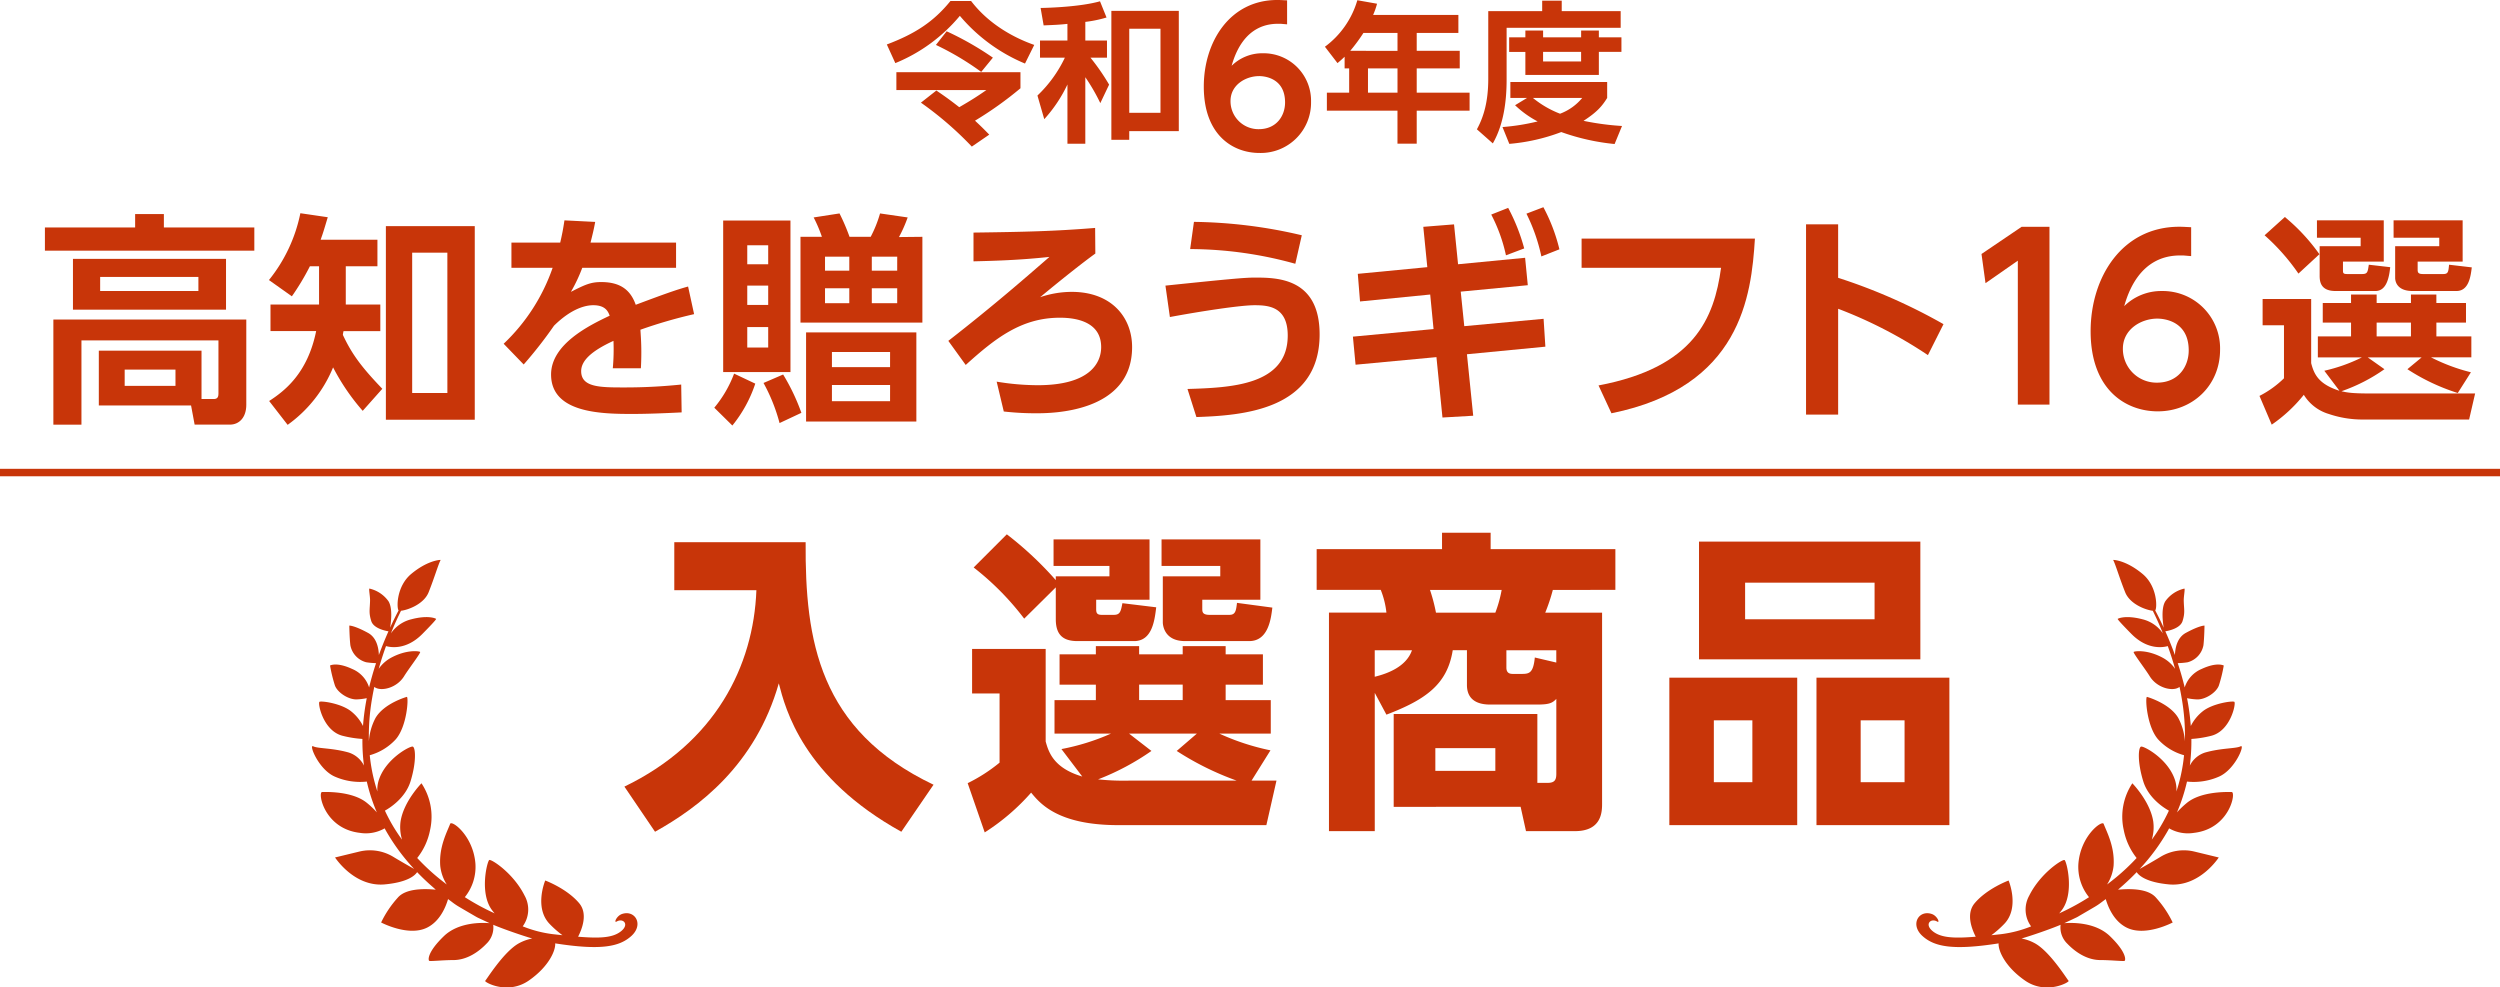
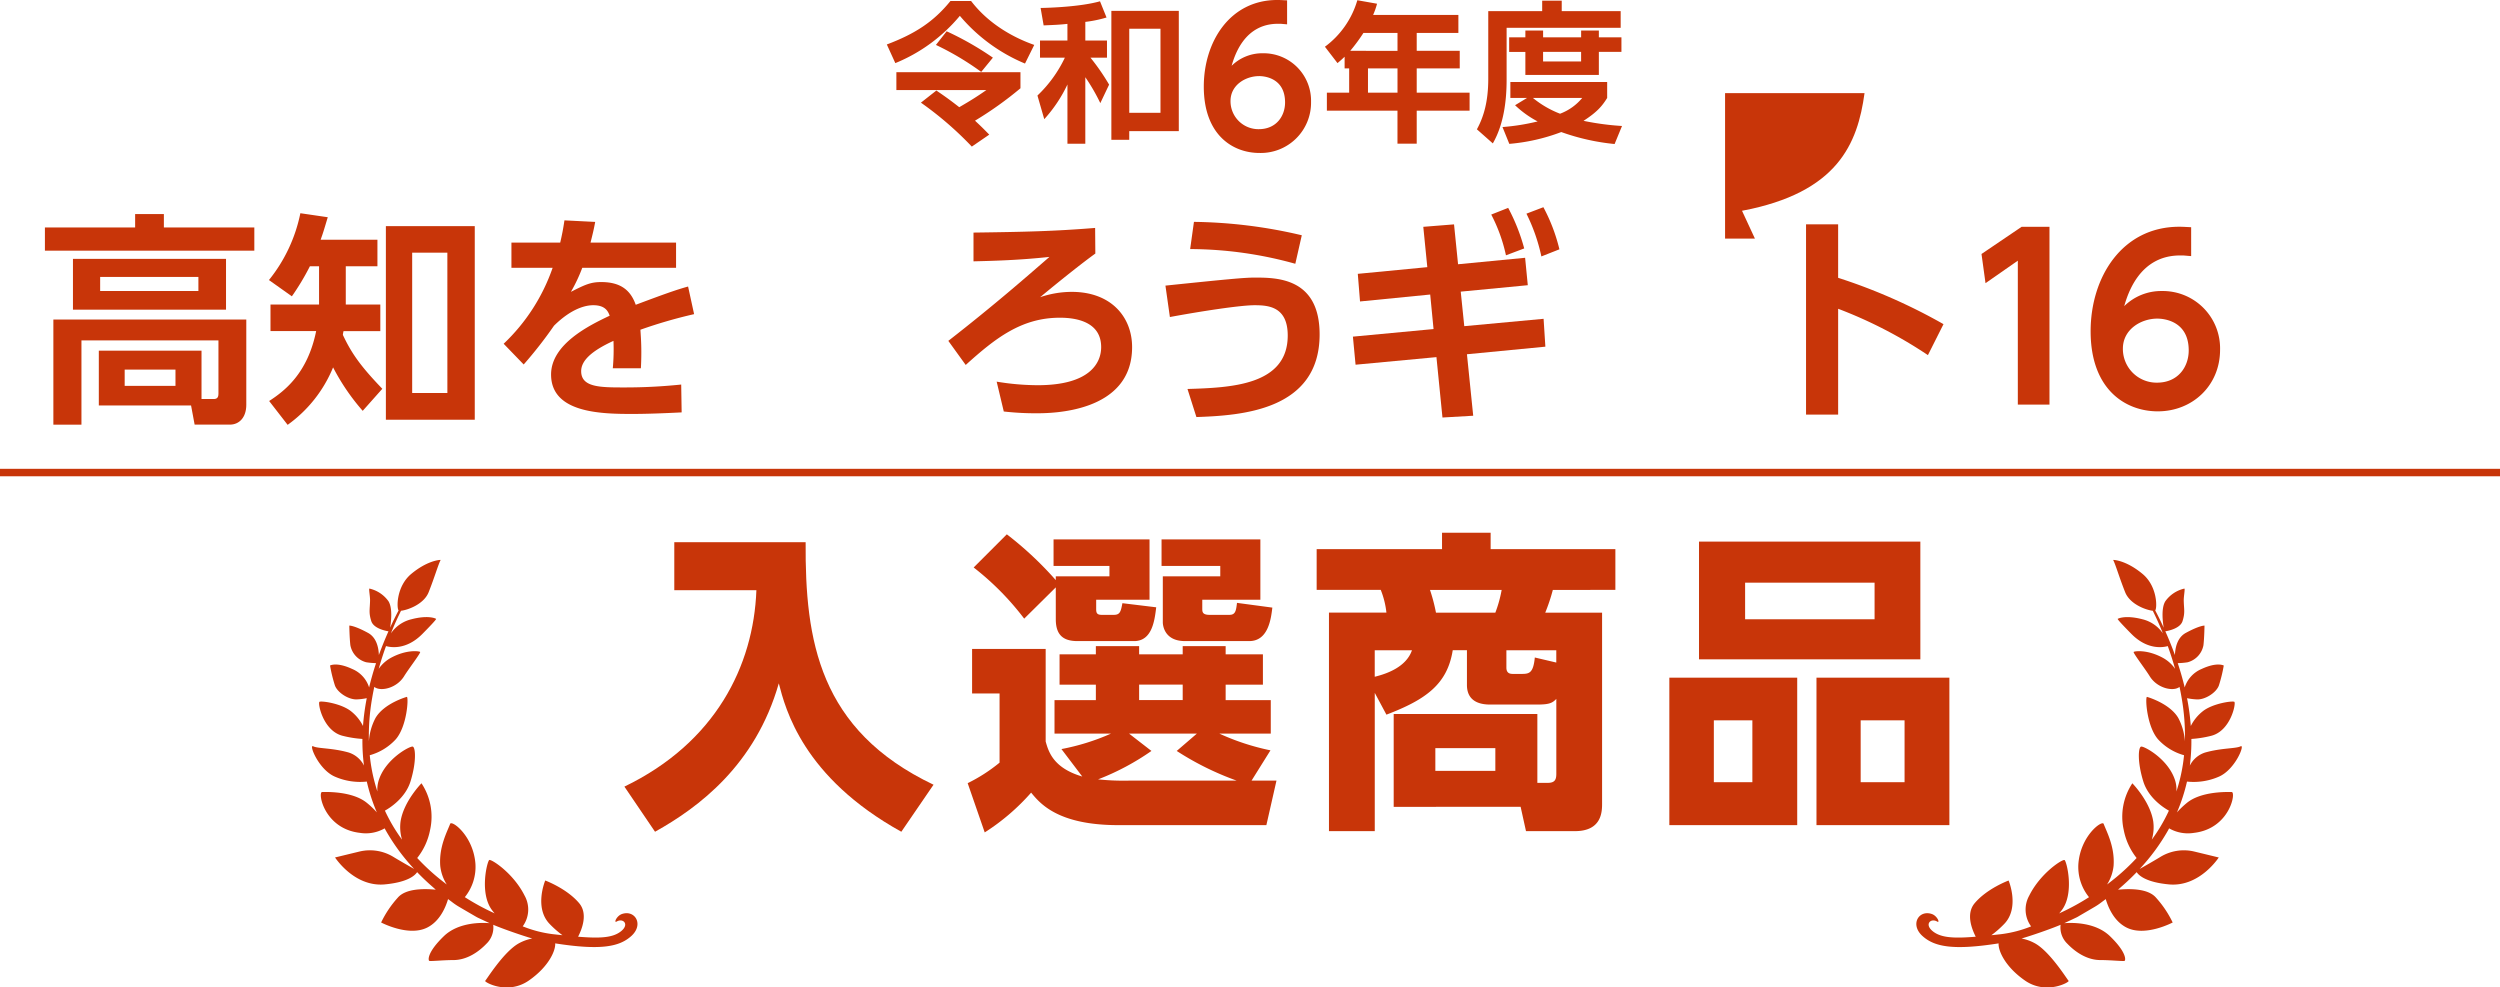
<svg xmlns="http://www.w3.org/2000/svg" id="Group_4057" data-name="Group 4057" width="643.536" height="254.189" viewBox="0 0 643.536 254.189">
  <defs>
    <clipPath id="clip-path">
      <rect id="Rectangle_1189" data-name="Rectangle 1189" width="643.536" height="254.189" fill="none" />
    </clipPath>
  </defs>
  <g id="Group_4056" data-name="Group 4056" clip-path="url(#clip-path)">
    <path id="Path_16380" data-name="Path 16380" d="M65.468,64.517H11.561V58.555H34.785V55.112h7.4v3.443H65.468ZM25.437,104.375V90.269H51.874v12.446h3.1c.8,0,1.258-.287,1.258-1.377V87.63H20.966v21.68H13.737V82.244H63.4v21.963c0,3.208-1.779,5.1-4.246,5.1H50.1l-.918-4.935ZM58.181,79.716h-39.4V66.644h39.4Zm-7.11-8.425H25.781V74.9h25.29Zm-5.9,23.853H32.093v4.184H45.171Z" fill="#c83509" />
    <path id="Path_16381" data-name="Path 16381" d="M93.368,105.754A55.578,55.578,0,0,1,85.742,94.57a34.044,34.044,0,0,1-11.7,14.79l-4.758-6.135c3.782-2.467,9.86-6.938,12.1-18.007H69.629V78.394h12.5v-9.86H79.775a63.027,63.027,0,0,1-4.643,7.741l-5.9-4.189a39.936,39.936,0,0,0,8.086-17.2l7.053,1.033c-.975,3.271-1.2,4.017-1.836,5.8H97.156v6.823H89.008V78.4H97.9V85.23H88.435a6.44,6.44,0,0,0-.172.975c2.3,4.93,4.762,8.258,10.151,13.876Zm28.842,2.29H99.331V58.211h22.88Zm-7.054-43.01H106.1V101.16h9.061Z" fill="#c83509" />
    <path id="Path_16382" data-name="Path 16382" d="M174.028,62.456v6.479H149.886a41.044,41.044,0,0,1-2.926,6.192c3.615-1.831,5.049-2.52,7.8-2.52,5.221,0,7.627,2.3,8.889,5.848,7.168-2.692,10.381-3.844,13.474-4.7l1.549,7.11a123.535,123.535,0,0,0-13.816,4.01c.057,1.2.23,2.984.23,5.738,0,1.894-.057,3.213-.115,4.184h-7.226a53.566,53.566,0,0,0,.172-7.053c-5.9,2.7-8.315,5.217-8.315,7.8,0,4.189,4.93,4.189,11.122,4.189a139.842,139.842,0,0,0,14.627-.746l.115,7.168c-4.528.23-9.118.4-12.791.4-8.086,0-20.819-.287-20.819-10.151,0-7.8,9.754-12.619,15.086-15.138-.4-1.033-1.033-2.7-4.241-2.7-1.607,0-5.336.574-10.094,5.279a110.962,110.962,0,0,1-7.8,9.979l-5.159-5.336a48.951,48.951,0,0,0,12.608-19.553H131.65V62.456h12.557c.516-2.241.746-3.441,1.09-5.733l7.913.4c-.4,2.176-.689,3.266-1.2,5.331Z" fill="#c83509" />
-     <path id="Path_16383" data-name="Path 16383" d="M183.869,104.951a30.278,30.278,0,0,0,5.1-8.775l5.451,2.577a34.084,34.084,0,0,1-5.9,10.783Zm19.609-9.176H186.156v-39h17.319ZM197.745,63.14h-5.389v4.878h5.389Zm0,10.381h-5.389V78.5h5.389Zm0,10.668h-5.389v5.279h5.389Zm2.926,24.716a45.122,45.122,0,0,0-4.131-10.323l5.049-2.18a53.225,53.225,0,0,1,4.7,9.864Zm10.9-47.945a37.1,37.1,0,0,0-2.123-4.987L216.1,54.94a52.646,52.646,0,0,1,2.582,6.02h5.446a31.224,31.224,0,0,0,2.41-6.02l7.11,1.033a35.374,35.374,0,0,1-2.238,5.049l6.025-.062V83.041H206.056V60.96ZM235.883,108.5H207.495V85.566h28.388ZM218.621,66.067h-6.25v3.61h6.25Zm0,8.143h-6.25v3.844h6.25Zm10.5,16.4h-14.97v3.9h14.964Zm0,8.487h-14.97v4.184h14.964Zm1.836-33.031h-6.542v3.61h6.536Zm0,8.143h-6.542v3.844h6.536Z" fill="#c83509" />
    <path id="Path_16384" data-name="Path 16384" d="M281.956,65.268c-3.036,2.18-8.487,6.479-14.22,11.241a25.359,25.359,0,0,1,8.143-1.377c10.209,0,15.54,6.536,15.54,14.22,0,17.032-21.044,17.032-24.716,17.032a73.572,73.572,0,0,1-8.315-.459l-1.832-7.684a64.912,64.912,0,0,0,10.553.918c13.647,0,16.347-5.9,16.347-9.806,0-6.192-5.79-7.569-10.61-7.569-9.917,0-16.63,5.274-24.257,12.16l-4.476-6.2c11.926-9.286,20.356-16.686,26.032-21.616-7.737.856-14.737,1.03-19.552,1.143v-7.4c13.3-.177,20.814-.349,31.31-1.2Z" fill="#c83509" />
    <path id="Path_16385" data-name="Path 16385" d="M305.675,100.129c11.012-.344,25.806-.861,25.806-13.761,0-7.454-4.987-7.8-8.545-7.8-3.667,0-13.761,1.549-21.79,3.041L300,73.523c16.06-1.666,20.36-2.068,22.938-2.068,5.68,0,16.75,0,16.75,14.627,0,19.724-20.475,20.872-31.716,21.273ZM333.432,67.9a101.579,101.579,0,0,0-27.069-3.787l.975-7A126.324,126.324,0,0,1,335.1,60.563Z" fill="#c83509" />
    <path id="Path_16386" data-name="Path 16386" d="M376.925,83.959l20.417-1.893.459,7.172-20.188,1.951,1.612,15.827-7.913.459-1.55-15.545-20.819,1.951-.684-7.225,20.757-1.951-.861-8.889L350.09,77.6l-.574-7.11,17.893-1.721-1.033-10.381,7.913-.631,1.036,10.265,17.261-1.664.689,7.058L376.014,75.07Zm11.3-30.449a49.3,49.3,0,0,1,4.13,10.438l-4.7,1.774a41.451,41.451,0,0,0-3.787-10.491Zm9.064-.172a45.555,45.555,0,0,1,4.126,10.84l-4.643,1.831A46.229,46.229,0,0,0,392.925,55Z" fill="#c83509" />
-     <path id="Path_16387" data-name="Path 16387" d="M451.742,61.424c-.918,14.794-3.61,38.2-36.933,44.961l-3.323-7.168c24.659-4.648,29.76-17.266,31.539-30.282h-35.9V61.424Z" fill="#c83509" />
+     <path id="Path_16387" data-name="Path 16387" d="M451.742,61.424l-3.323-7.168c24.659-4.648,29.76-17.266,31.539-30.282h-35.9V61.424Z" fill="#c83509" />
    <path id="Path_16388" data-name="Path 16388" d="M496.274,91.413a114.725,114.725,0,0,0-23.109-11.93v27.245H464.9V57.751h8.263V71.512a144.365,144.365,0,0,1,27.121,11.93Z" fill="#c83509" />
    <path id="Path_16389" data-name="Path 16389" d="M520.393,58.383h7.172v45.765h-8.148V67.1L511.1,72.89l-1.033-7.512Z" fill="#c83509" />
-     <path id="Path_16390" data-name="Path 16390" d="M613.793,95.035a44.223,44.223,0,0,1-11.069,5.676c1.492.344,2.754.574,7.344.574h27.064l-1.548,6.707H608.29a26.821,26.821,0,0,1-8.832-1.434,11.3,11.3,0,0,1-6.422-4.93,38.244,38.244,0,0,1-8.263,7.684l-3.151-7.4a25.636,25.636,0,0,0,6.307-4.533V83.735h-5.5V76.964h12.5V93.48c.746,2.869,1.894,5.394,7.282,7.115l-3.9-5.159A42.805,42.805,0,0,0,608,91.993H596.647V86.6h8.545V83.046H597.91V78h7.282V75.821h6.592V78h8.832V75.821h6.54V78h7.627v5.049h-7.622V86.6h9v5.389H625.784a47.5,47.5,0,0,0,10.266,3.84l-3.385,5.336A52.561,52.561,0,0,1,619.7,95.035l3.667-3.041H609.49ZM588.156,55.863a49.379,49.379,0,0,1,8.889,9.577l-5.394,4.987a54.071,54.071,0,0,0-8.712-9.86Zm8.258.861h17.2V67.335h-10.5v2.123c0,.8,0,1.085,1.09,1.085h3.787c1.434,0,1.487-.459,1.774-2.4l5.508.631c-.23,2.118-.746,6.135-3.787,6.135h-10.3c-3.73,0-4.074-2.3-4.074-3.9V63.375h10.553V61.2H596.417ZM611.781,86.6h8.832V83.046h-8.832Zm4.361-29.88h17.779V67.335H622.338v2.123c0,.741.229,1.085,1.377,1.085h5.217c1.262,0,1.32-.569,1.492-2.4l5.848.684c-.287,2.41-.8,6.082-3.954,6.082h-11.3c-4.356,0-4.471-2.926-4.471-3.385V63.375H627.9V61.2H616.146Z" fill="#c83509" />
    <path id="Path_16391" data-name="Path 16391" d="M173.573,139.575h33.81c-.158,25.28,3.414,48.361,32.921,62.423l-8.29,12.107c-25.362-14.058-29.833-31.615-31.54-38.2-6.01,21.053-20.642,31.946-31.86,38.2l-7.882-11.619c23.409-11.3,33.244-31.047,33.976-50.555H173.573Z" fill="#c83509" />
    <path id="Path_16392" data-name="Path 16392" d="M322.165,200.945h6.417l-2.6,11.457h-38.12c-15.6,0-20.154-5.609-22.435-8.368a55.847,55.847,0,0,1-11.945,10.241L249.093,201.6a42.211,42.211,0,0,0,8.21-5.284v-17.8h-7.072V167.052h18.94v23.817c.732,2.6,1.946,6.828,9.424,9.023l-5.365-7.072a58.058,58.058,0,0,0,12.762-3.981H271.447v-8.618h10.644v-3.982h-9.344v-7.8h9.343v-2.114h11.137v2.114h11.217v-2.114H315.5v2.114h9.592v7.8H315.5v3.983h11.616v8.617H313.874a60.854,60.854,0,0,0,13.164,4.308ZM271.772,151.2l-8.129,8.047a70.972,70.972,0,0,0-13.006-13.168l8.535-8.535a89.16,89.16,0,0,1,12.6,11.789v-.975h13.814v-2.685H271.2v-6.828h24.706v15.528H282.172v2.357c0,.894.086,1.54,1.387,1.54h3.165c1.626,0,1.788-.894,2.2-3l8.7,1.057c-.406,3.414-1.057,8.7-5.69,8.7H277.386c-3.414,0-5.609-1.3-5.609-5.609Zm36.33,37.633H290.626l5.771,4.471a64.374,64.374,0,0,1-13.737,7.316,63.1,63.1,0,0,0,7.885.325h27.8a74.456,74.456,0,0,1-15.44-7.641Zm-14.875-8.618h11.217v-3.982H293.227ZM299,138.847h25.438v15.528H309.484v2.276c0,.813,0,1.621,1.87,1.621h5.121c1.544,0,1.707-1.052,1.946-3.084l9.1,1.219c-.325,2.678-.975,8.616-5.929,8.616H305.015c-5.446,0-5.69-4.308-5.69-4.8V148.36h14.79v-2.685H299Z" fill="#c83509" />
    <path id="Path_16393" data-name="Path 16393" d="M358.756,207.692V183.8h36.981v17.719h2.682c1.87,0,2.2-.889,2.2-2.357V179.9c-1.057,1.138-1.951,1.463-5.04,1.463h-11.79c-1.463,0-6.178,0-6.178-5.04v-8.945h-3.657c-1.382,8.7-6.823,12.681-17.07,16.582l-3-5.609v35.6h-11.79V157.7h14.79a22.1,22.1,0,0,0-1.458-5.853h-16.5V141.363H371.2v-4.222h12.513v4.222h32.108v10.486H399.722a47.472,47.472,0,0,1-1.951,5.853H412.4v49.092c0,2.032,0,7.153-6.986,7.153h-12.6l-1.382-6.259Zm-4.88-33.485c3.333-.813,8.129-2.6,9.587-6.828h-9.587Zm31.047-16.5a32.446,32.446,0,0,0,1.626-5.853H368.1a45.117,45.117,0,0,1,1.54,5.853Zm0,34.867H369.478v5.853h15.444Zm15.688-22.024v-3.17H387.767v4.471c0,1.626,1.138,1.626,1.788,1.626h1.87c2.113,0,3.251,0,3.658-4.227Z" fill="#c83509" />
    <path id="Path_16394" data-name="Path 16394" d="M462.628,212.4H429.712V174.446h32.916Zm31.7-42.671h-56.98V139.414h56.977Zm-53.159,31.621h9.917V185.419h-9.917Zm8.047-41.938h33.327v-9.431H449.216ZM501.8,212.4H467.587V174.446H501.8Zm-22.837-11.05h11.3V185.419h-11.3Z" fill="#c83509" />
    <path id="Path_16395" data-name="Path 16395" d="M160.068,235.291c-1.391.507-2.128,2.4-1.324,1.927,1.607-.942,3.29.631,1.262,2.381-2.128,1.836-5.561,1.98-11.194,1.525,1.033-2.042,2.549-5.91.282-8.621-3.185-3.8-8.741-5.843-8.736-5.848-.014-.014-2.941,7.015,1.143,11.2a25.538,25.538,0,0,0,3.285,2.879c-.784-.081-1.592-.167-2.448-.263a30.6,30.6,0,0,1-7.784-2.018,7.328,7.328,0,0,0,.483-7.913c-2.893-5.8-8.564-9.429-9.09-9.161s-2.63,8.607.77,12.987c.2.263.406.516.607.756l-.4-.2a60.115,60.115,0,0,1-7.273-3.983,12.376,12.376,0,0,0,2.725-8.688c-.6-7.2-6.116-11.194-6.5-10.18-.794,2.085-2.907,5.924-2.553,10.806a11.17,11.17,0,0,0,1.683,4.81c-.8-.617-1.6-1.238-2.386-1.889a55.412,55.412,0,0,1-5.225-4.938,16.674,16.674,0,0,0,3.318-7.235,15.578,15.578,0,0,0-2.219-12c0,.01-4.6,4.676-5.384,9.84a11.222,11.222,0,0,0,.378,4.673c-.8-1.1-1.559-2.238-2.257-3.4a43.77,43.77,0,0,1-2.152-4.069c1.171-.636,5.236-3.17,6.584-7.5,1.578-5.078,1.31-8.855.555-8.989s-7.053,3.2-8.76,8.784a7.86,7.86,0,0,0-.311,2.778,43.8,43.8,0,0,1-1.683-7.072c-.115-.755-.206-1.511-.282-2.266a14.243,14.243,0,0,0,6.632-4.031c2.96-3.3,3.4-10.8,2.922-10.988,0-.01-5.829,1.621-8.066,5.418a15.084,15.084,0,0,0-1.712,6.025,57.024,57.024,0,0,1,.851-11.222c.158-.932.339-1.86.536-2.788,1.626,1.286,5.786.335,7.679-2.754,1.186-1.922,4.366-6.044,4.122-6.25s-3.481-.684-7.545,1.535a9.226,9.226,0,0,0-3.113,2.812q.825-2.94,1.879-5.848c1.038.3,5.107,1.133,9.3-3.07,1.444-1.454,3.73-3.811,3.591-3.935s-2.085-1.033-6.436.12a8.9,8.9,0,0,0-5.2,3.624c.057-.139.11-.273.163-.411.736-1.831,1.564-3.639,2.443-5.422,1.611-.172,5.848-1.6,7.115-4.782,1.506-3.787,2.463-7.115,3.089-8.306-.469-.024-3.586.3-7.545,3.581-3.883,3.213-3.806,8.812-3.285,9.42q-1.161,2.2-2.185,4.452c.277-1.654.665-5.059-.416-6.814a8.273,8.273,0,0,0-4.9-3.261c-.22.019.177,2.018.158,3.046-.043,2.329-.387,3.108.311,5.317.6,1.889,3.577,2.491,4.428,2.639q-1.347,3.021-2.472,6.1c-.067-1.855-.574-4.476-2.783-5.69-3.577-1.951-4.82-1.879-4.825-1.889s.048,3.146.268,5.045a5.583,5.583,0,0,0,4.088,4.4,19.131,19.131,0,0,0,2.529.225q-1.032,3.106-1.788,6.254a7.644,7.644,0,0,0-4.356-4.753c-4.012-1.874-5.7-.88-5.7-.894a37.984,37.984,0,0,0,1.253,5.14c.674,1.846,3.514,3.667,5.623,3.586a15.242,15.242,0,0,0,2.572-.316,60.957,60.957,0,0,0-.966,7.158,11.212,11.212,0,0,0-3.027-3.749c-2.568-2.075-7.684-2.764-8.172-2.472-.512.282.913,7.55,6.025,8.765a27.367,27.367,0,0,0,5.025.789,48.891,48.891,0,0,0,.383,6.723l.019.139a6.672,6.672,0,0,0-3.926-3.361c-4.265-1.215-7.937-.98-9.147-1.607s1.358,5.987,5.585,7.813a16.145,16.145,0,0,0,8.215,1.267,45.806,45.806,0,0,0,2.587,7.937,21.8,21.8,0,0,0-2.62-2.491c-3.693-2.974-10.314-2.778-11.471-2.754-1.186.019.478,9.429,9.7,10.51a9.73,9.73,0,0,0,6.4-1.157c.1.191.2.387.311.574a52.555,52.555,0,0,0,7.278,9.879c-1.368-.775-3.959-2.252-5.451-3.17a11.585,11.585,0,0,0-8.516-1.339c-2.582.622-6.4,1.559-6.4,1.554,0-.048,4.815,7.545,12.652,6.943,6.269-.55,8.028-2.453,8.482-3.17q1.728,1.8,3.577,3.433c.411.359.818.722,1.224,1.081-3.232-.3-7.789-.282-9.793,2.075a26.742,26.742,0,0,0-4.275,6.374c.019,0,7.072,3.763,11.9,1.286,3.208-1.635,4.686-5.14,5.331-7.311.311.234.626.464.937.693a16.742,16.742,0,0,0,1.841,1.262q1.908,1.126,3.806,2.223c.316.182.626.373.947.54s.655.311.98.464c.655.306,1.3.612,1.956.913l.234.11c-2.018-.177-8.023-.287-11.777,3.333-4.38,4.232-4.045,6.2-3.773,6.359s3.6-.2,6.211-.2c3.481,0,6.489-2.094,8.482-4.17a5.787,5.787,0,0,0,1.779-4.915c2.6,1.1,7.316,2.73,10.046,3.534a11.692,11.692,0,0,0-3.4,1.215c-3.926,2.128-8.411,9.434-8.717,9.692-.292.282,5.819,3.777,11.351-.167,5.073-3.562,6.809-7.684,6.675-9.487,11.925,1.874,16.659.846,19.719-2.008,3.132-2.984.741-6.713-2.572-5.537" fill="#c83509" />
    <path id="Path_16396" data-name="Path 16396" d="M558.368,213.233a9.732,9.732,0,0,0,6.4,1.157c9.224-1.081,10.888-10.5,9.7-10.51-1.157-.024-7.78-.22-11.471,2.745a22.347,22.347,0,0,0-2.62,2.5,45.637,45.637,0,0,0,2.587-7.937,16.156,16.156,0,0,0,8.215-1.267c4.227-1.831,6.809-8.444,5.586-7.813s-4.883.392-9.148,1.607a6.654,6.654,0,0,0-3.925,3.361l.018-.139a48.592,48.592,0,0,0,.383-6.723,27.367,27.367,0,0,0,5.025-.789c5.112-1.215,6.536-8.487,6.025-8.769-.488-.292-5.6.4-8.172,2.477a11.237,11.237,0,0,0-3.027,3.749,60.529,60.529,0,0,0-.966-7.158,15.8,15.8,0,0,0,2.573.316c2.109.077,4.949-1.74,5.623-3.591a37.586,37.586,0,0,0,1.253-5.135c0,.01-1.688-.98-5.7.889a7.676,7.676,0,0,0-4.356,4.753q-.753-3.141-1.787-6.254a19.123,19.123,0,0,0,2.529-.22,5.6,5.6,0,0,0,4.088-4.4c.22-1.9.273-5.045.268-5.045s-1.248-.062-4.825,1.889c-2.209,1.215-2.716,3.835-2.783,5.69q-1.119-3.084-2.472-6.106c.851-.148,3.83-.746,4.428-2.635.7-2.209.354-2.988.311-5.322-.019-1.023.378-3.022.158-3.041a8.276,8.276,0,0,0-4.9,3.261c-1.081,1.75-.693,5.159-.416,6.814q-1.018-2.252-2.185-4.456c.521-.607.6-6.206-3.285-9.415-3.959-3.285-7.077-3.61-7.545-3.581.626,1.186,1.583,4.519,3.089,8.3,1.267,3.189,5.5,4.614,7.115,4.782.88,1.788,1.707,3.6,2.443,5.427.053.134.1.273.163.406a8.934,8.934,0,0,0-5.2-3.624c-4.351-1.148-6.3-.234-6.436-.115s2.147,2.482,3.591,3.935c4.193,4.2,8.262,3.361,9.3,3.07q1.053,2.9,1.879,5.848a9.176,9.176,0,0,0-3.113-2.812c-4.064-2.219-7.306-1.745-7.545-1.535s2.936,4.323,4.122,6.249c1.893,3.089,6.053,4.04,7.679,2.754q.3,1.392.536,2.783a57.024,57.024,0,0,1,.851,11.222,15.042,15.042,0,0,0-1.713-6.02c-2.238-3.8-8.071-5.427-8.065-5.418-.478.191-.038,7.694,2.921,10.988a14.243,14.243,0,0,0,6.632,4.031c-.077.755-.167,1.511-.282,2.266a44.009,44.009,0,0,1-1.683,7.072,7.837,7.837,0,0,0-.311-2.778c-1.707-5.585-8.014-8.922-8.76-8.784s-1.023,3.911.555,8.989c1.348,4.332,5.413,6.862,6.584,7.5a43.622,43.622,0,0,1-2.148,4.07q-1.05,1.751-2.257,3.4a11.119,11.119,0,0,0,.378-4.672c-.784-5.164-5.384-9.831-5.384-9.84a15.578,15.578,0,0,0-2.219,12,16.7,16.7,0,0,0,3.318,7.234,55.181,55.181,0,0,1-5.226,4.939c-.784.646-1.583,1.272-2.386,1.884a11.043,11.043,0,0,0,1.683-4.8c.354-4.882-1.76-8.722-2.553-10.806-.386-1.014-5.9,2.979-6.5,10.18a12.362,12.362,0,0,0,2.73,8.688,60.392,60.392,0,0,1-7.278,3.983c-.129.067-.263.134-.4.2.2-.239.407-.493.607-.755,3.4-4.38,1.31-12.719.77-12.987s-6.2,3.357-9.09,9.161a7.332,7.332,0,0,0,.483,7.913,30.592,30.592,0,0,1-7.779,2.012c-.856.091-1.664.182-2.448.263a25.832,25.832,0,0,0,3.285-2.879c4.088-4.189,1.157-11.222,1.143-11.2,0,0-5.551,2.046-8.736,5.848-2.267,2.711-.752,6.579.282,8.616-5.633.459-9.066.316-11.194-1.521-2.027-1.75-.344-3.328,1.262-2.381.808.478.067-1.42-1.324-1.927-3.314-1.176-5.7,2.553-2.573,5.537,3.06,2.855,7.794,3.883,19.719,2.008-.134,1.8,1.6,5.924,6.675,9.487,5.532,3.94,11.643.449,11.351.167-.306-.263-4.791-7.564-8.717-9.692a11.83,11.83,0,0,0-3.4-1.219c2.73-.8,7.445-2.429,10.046-3.529a5.8,5.8,0,0,0,1.779,4.915c1.994,2.075,5,4.174,8.482,4.165,2.616,0,5.929.354,6.211.206s.607-2.128-3.773-6.364c-3.754-3.62-9.759-3.5-11.777-3.328l.234-.11q.975-.452,1.956-.913c.325-.153.65-.306.98-.464s.631-.359.947-.54c1.262-.732,2.534-1.478,3.806-2.223a17.521,17.521,0,0,0,1.841-1.262l.937-.693c.645,2.171,2.123,5.676,5.331,7.311,4.825,2.477,11.877-1.291,11.9-1.291a26.889,26.889,0,0,0-4.274-6.369c-2-2.357-6.56-2.381-9.793-2.075.406-.359.813-.722,1.224-1.081q1.85-1.635,3.577-3.433c.453.712,2.214,2.62,8.481,3.17,7.838.6,12.653-6.991,12.653-6.943,0,0-3.821-.932-6.4-1.554a11.568,11.568,0,0,0-8.521,1.339c-1.492.918-4.084,2.4-5.451,3.17a52.551,52.551,0,0,0,7.277-9.879c.11-.191.2-.383.311-.574" fill="#c83509" />
    <rect id="Rectangle_1188" data-name="Rectangle 1188" width="643.536" height="1.922" transform="translate(0 120.679)" fill="#c83509" />
    <path id="Path_16397" data-name="Path 16397" d="M254.647,34.655c-1.365-1.4-2.145-2.184-3.666-3.588a92.753,92.753,0,0,0,11.7-8.346V18.585H230.74v4.6h23.166c-2.3,1.6-3.822,2.574-6.981,4.407-2.145-1.677-3.432-2.613-5.889-4.29l-3.978,3.124a87.466,87.466,0,0,1,13.1,11.31ZM244.663.255c-4.29,5.3-9.048,8.424-16.38,11.193l2.184,4.8A42.471,42.471,0,0,0,247.081,4.075a44.1,44.1,0,0,0,16.77,12.285l2.379-4.8C261.745,10,254.842,6.646,249.967.25Zm10.92,14.586a78.875,78.875,0,0,0-11.9-6.786l-2.763,3.512a71.829,71.829,0,0,1,11.66,6.942ZM285.5,21.785a56.066,56.066,0,0,0-4.8-6.942h4.254V10.436h-5.577v-4.8a32.087,32.087,0,0,0,5.46-1.131L283.156.335c-4.992,1.4-12.831,1.677-15.288,1.716l.78,4.485c2.73-.117,3.978-.156,6.123-.39v4.29h-7.059v4.407h6.4a32.828,32.828,0,0,1-7.059,9.75l1.755,6.084a36.271,36.271,0,0,0,5.967-8.931V36.995h4.6V19.875a48.788,48.788,0,0,1,3.861,6.669Zm5.187,11.973h12.753V2.792H286.081V35.985h4.6Zm0-26.364h8.037V29.039h-8.037Zm62.773-3.549A18.779,18.779,0,0,0,354.47.959l-5.07-.9a22.789,22.789,0,0,1-8.346,11.973l3.237,4.212c.78-.663,1.014-.858,1.833-1.638v3h1.17v6.24h-5.738v4.641H359.73v8.5h4.953v-8.5h13.611V23.852H364.683v-6.24h11.076V13.085H364.683v-4.6h10.725V3.845Zm6.279,4.64v4.6H347.567a43.432,43.432,0,0,0,3.393-4.6Zm0,15.366h-7.6v-6.24h7.6ZM392.651,9.616H388.48V13.36h4.173v5.925h18.915V13.357h5.812V9.613h-5.811V7.858h-4.563V9.613h-9.789V7.858h-4.561ZM407,15.816h-9.789V13.359H407Zm10.53,16.614a68.989,68.989,0,0,1-9.906-1.326c3.432-2.223,4.758-3.744,6.084-5.889v-4.1H388.79v4.1h4.29L390,27.085a25.456,25.456,0,0,0,5.811,4.173,56.164,56.164,0,0,1-9.048,1.447l1.755,4.329a49.179,49.179,0,0,0,13.377-3.042,56.939,56.939,0,0,0,13.728,3.081ZM407.28,25.217a13.528,13.528,0,0,1-5.7,4.056,25.393,25.393,0,0,1-6.981-4.056ZM396.98,2.87H383.1V20.3c0,5.733-1.131,9.711-2.925,12.987l4.1,3.627c2.847-4.953,3.549-11.076,3.549-16.38V7.16h29.36V2.87H402.011V.175H396.98Z" fill="#c83509" />
    <path id="Path_16398" data-name="Path 16398" d="M331.317,6.261c-1.281-.094-1.423-.142-2.04-.142-2.135,0-9.2,0-12.239,10.817A11.255,11.255,0,0,1,325.1,13.71a12.223,12.223,0,0,1,12.382,12.524A12.936,12.936,0,0,1,324.2,39.374c-6.831,0-14.327-4.6-14.327-17.078,0-11.528,6.689-22.3,18.928-22.3,1,0,2.088.094,2.515.094Zm-7.211,13.331c-3.463,0-7.353,2.277-7.353,6.4a7.191,7.191,0,0,0,7.258,7.259c4.6,0,6.784-3.463,6.784-6.879,0-6.357-5.408-6.784-6.689-6.784" fill="#c83509" />
    <path id="Path_16399" data-name="Path 16399" d="M564.035,65.925c-1.546-.114-1.718-.171-2.462-.171-2.576,0-11.106,0-14.77,13.053a13.583,13.583,0,0,1,9.732-3.893,14.751,14.751,0,0,1,14.943,15.114c0,9.275-7.157,15.859-16.031,15.859-8.244,0-17.29-5.554-17.29-20.611,0-13.912,8.073-26.908,22.844-26.908,1.2,0,2.519.115,3.034.115Zm-8.7,16.088c-4.18,0-8.874,2.748-8.874,7.729a8.678,8.678,0,0,0,8.76,8.759c5.552,0,8.186-4.179,8.186-8.3,0-7.672-6.526-8.187-8.072-8.187" fill="#c83509" />
  </g>
</svg>